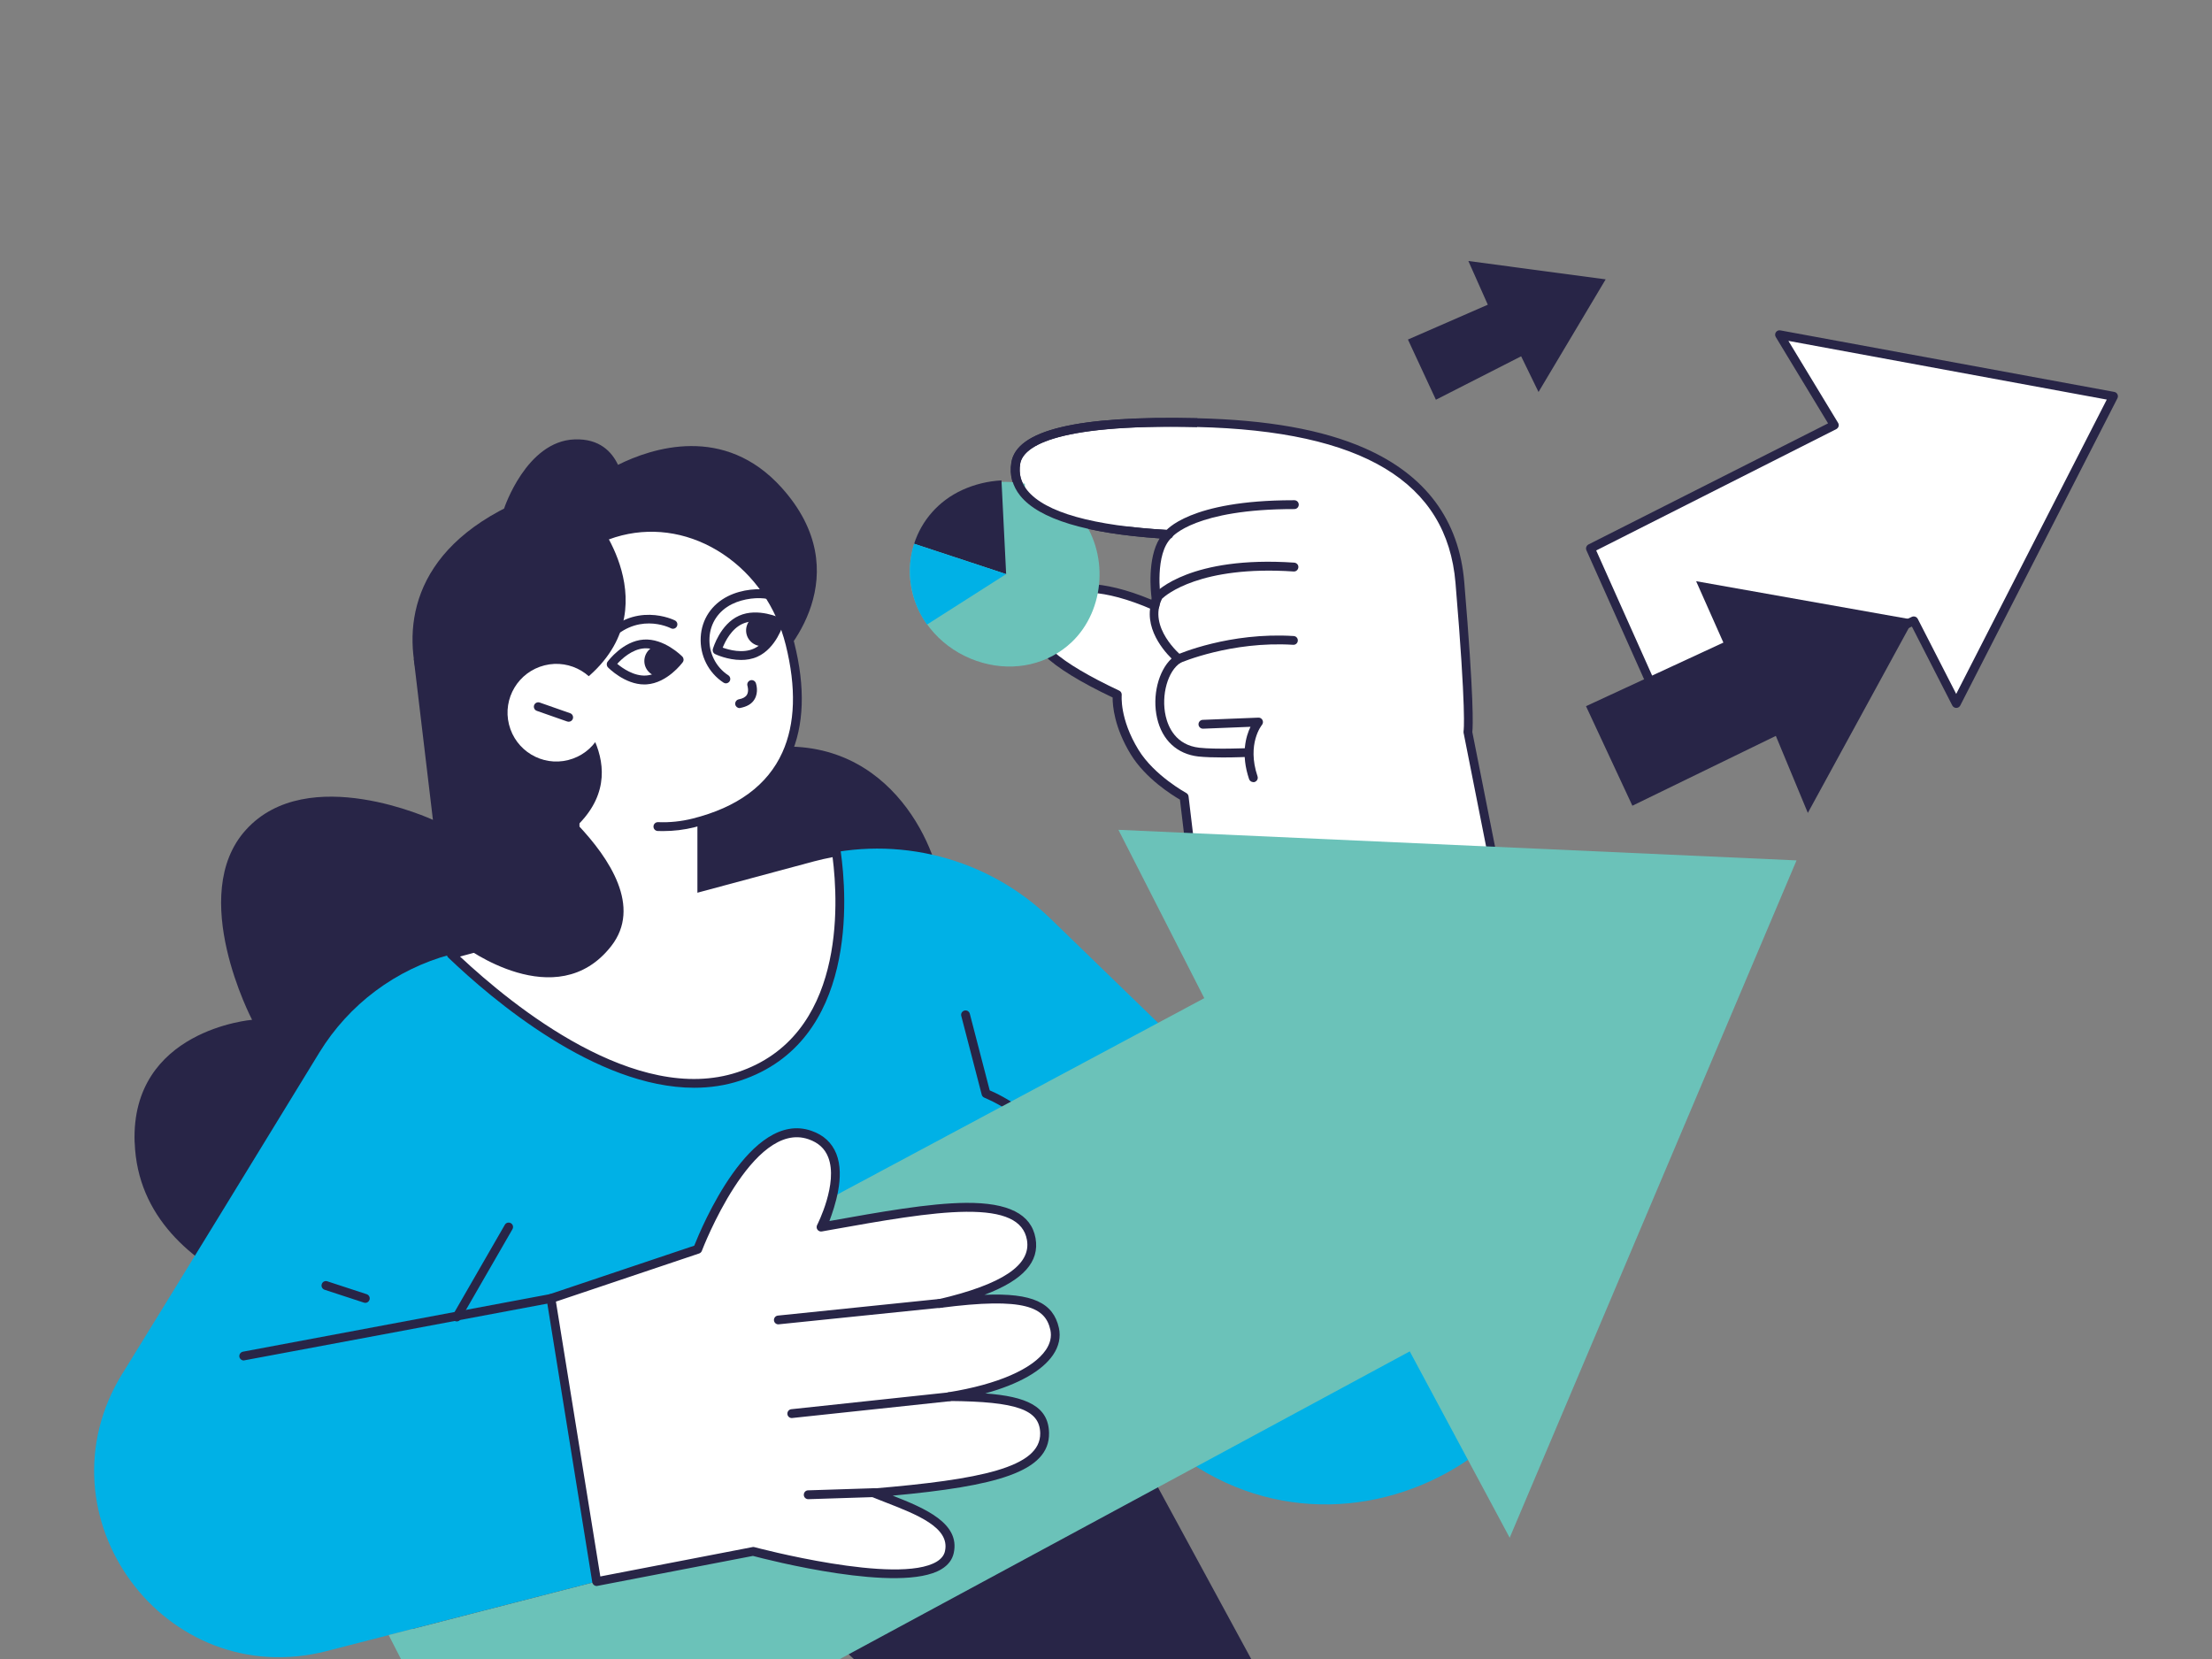
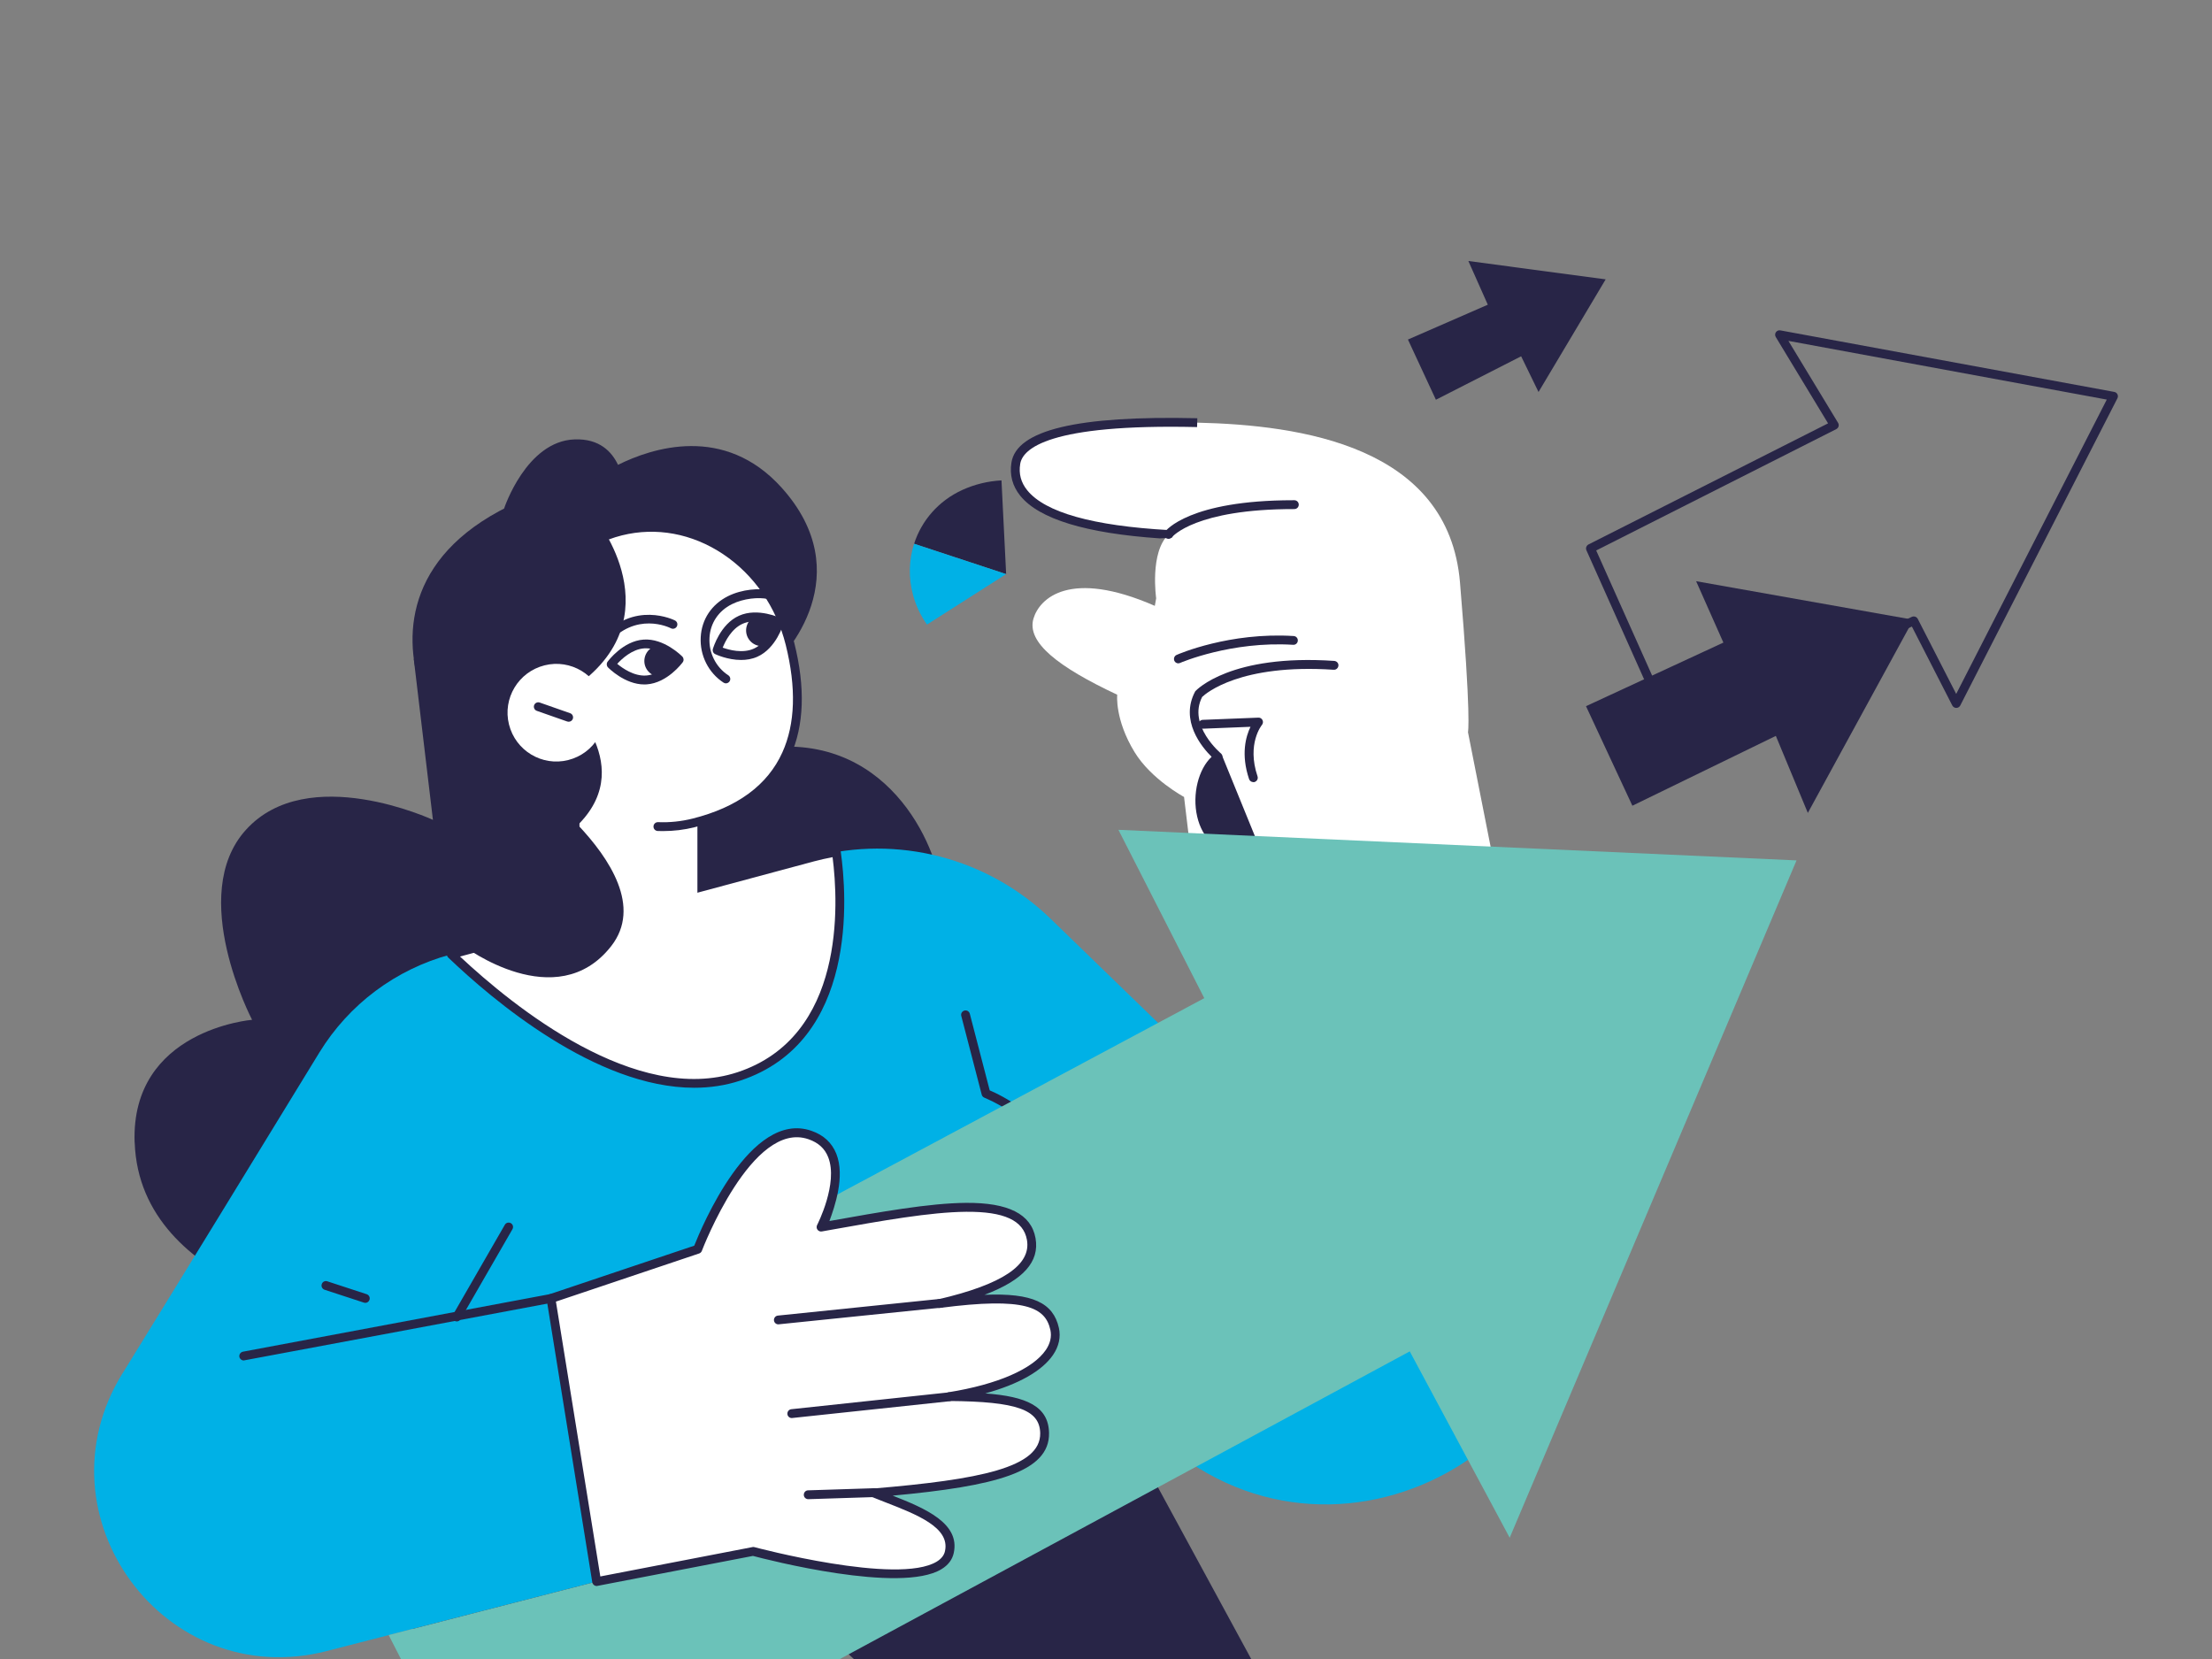
<svg xmlns="http://www.w3.org/2000/svg" id="Calque_1" viewBox="0 0 280 210">
  <rect x="0" y="0" width="280" height="210" fill="#808080" stroke="none" />
  <defs>
    <style>.cls-1{fill:#00b1e6;}.cls-2{fill:#fff;}.cls-3{fill:#6bc2b9;}.cls-4{fill:#282547;}</style>
  </defs>
  <path class="cls-4" d="M17.04,144.63c-.51-14.3,14.87-15.54,14.87-15.54,0,0-8.28-15.78-.78-24.05,7.83-8.64,23.67-1.26,23.67-1.26l-2.43-20.41,16.25,16.86s14.84-6.2,31.61-5.72c14.49,.41,19.56,15.87,18.89,19.96,10.89,4.89-1.31,29.26-20.18,35.08-21.01,6.49-54.05,17.53-54.05,17.53,0,0-27.17-3.53-27.84-22.45Z" />
  <polygon class="cls-4" points="137.23 171.06 52.21 193.81 52.21 210 96.55 210 98.73 201.44 108.08 210 158.38 210 137.23 171.06" />
  <path class="cls-1" d="M15.51,173.85c6.43-10.41,17.95-29.23,24.91-40.61,3.74-6.11,9.68-10.55,16.59-12.41l45.88-12.33c10.71-2.88,22.14,.08,30.1,7.8l20.85,20.2-2.62-24.28,37.57-4.41,9.98,43.94c6.77,29.82-28.56,50.88-51.57,30.74l-6.27-5.49-3.71-5.94-61.71,29.14s-25.6,6.59-34.13,8.79c-20.51,5.29-37.01-17.12-25.88-35.14Z" />
  <path class="cls-2" d="M128.58,58.64c.65-4.14,10.1-5.44,22.96-5.14,13.1,.3,31.82,2.95,33.27,20.24,1.45,17.29,1.01,18.94,1.01,18.94l2.99,15.13-37.57,4.41-1.36-11.34s-4.15-2.22-6.26-5.67c-2.53-4.14-2.2-7.27-2.2-7.27-7.49-3.52-11.49-6.63-10.6-9.64,.76-2.55,4.58-6.32,15.36-1.61l.17-.96s-.84-5.82,1.57-8.08c-15.92-.91-19.99-4.88-19.34-9.02Z" />
-   <path class="cls-4" d="M150.68,112.28l-1.32-11.06c-.96-.56-4.34-2.65-6.22-5.72-2.1-3.43-2.31-6.2-2.3-7.21-8.22-3.91-11.48-7.04-10.56-10.14,.21-.7,.93-2.45,3.16-3.49,2.03-.94,5.79-1.46,12.3,1.25l.03-.19c-.09-.71-.57-5.01,1.02-7.57-9.34-.64-15.28-2.45-17.66-5.39-.99-1.23-1.37-2.64-1.12-4.2,.65-4.13,8.35-5.97,23.53-5.62,8.94,.21,15.88,1.45,21.22,3.8,7.7,3.39,11.94,9.09,12.59,16.95,1.25,14.92,1.1,18.27,1.02,18.97l2.98,15.04c.03,.15,0,.31-.1,.44-.09,.13-.23,.21-.39,.23,0,0-37.57,4.41-37.63,4.41-.28,0-.52-.21-.55-.49Zm34.58-19.5c-.01-.07-.01-.16,0-.23,.02-.08,.37-2.24-1.02-18.77-1.07-12.79-11.78-19.24-32.72-19.73-18.77-.43-22.09,2.74-22.39,4.67-.2,1.25,.09,2.34,.89,3.33,2.26,2.8,8.29,4.5,17.93,5.04,.22,.01,.42,.16,.49,.37,.08,.21,.02,.45-.14,.6-2.17,2.03-1.4,7.53-1.39,7.59,0,.06,0,.12,0,.18l-.17,.96c-.03,.17-.14,.31-.29,.39-.15,.08-.33,.09-.49,.02-6.53-2.86-10.15-2.42-12.03-1.54-1.81,.84-2.4,2.23-2.56,2.79-.72,2.44,2.65,5.37,10.3,8.97,.22,.1,.34,.33,.32,.57,0,.03-.29,2.99,2.12,6.92,2,3.27,6.01,5.44,6.05,5.47,.16,.09,.27,.25,.29,.43l1.29,10.79,36.41-4.27-2.88-14.54Z" />
  <path class="cls-4" d="M147.91,68.21c.17,0,.34-.08,.45-.22,.05-.06,2.94-3.57,15.48-3.55,.31,0,.56-.25,.56-.56,0-.31-.25-.56-.56-.56h-.15c-13.16,0-16.12,3.84-16.23,4-.18,.25-.13,.6,.12,.78,.1,.07,.21,.11,.33,.11Z" />
  <path class="cls-4" d="M149.17,83.96c.07,0,.15-.01,.22-.05,.06-.03,6.46-2.78,14.3-2.29,.31,.02,.57-.21,.59-.52,.02-.31-.21-.57-.52-.59-8.12-.51-14.55,2.27-14.82,2.39-.28,.12-.41,.45-.29,.74,.09,.21,.3,.33,.51,.33Z" />
-   <path class="cls-4" d="M154.79,95.88c1.63,0,3.11-.07,3.21-.07,.31-.01,.55-.28,.53-.58-.01-.31-.27-.55-.58-.53-.04,0-4.07,.18-6.13-.05-2.99-.33-3.95-2.64-4.26-3.99-.61-2.65,.26-5.76,1.9-6.78,.15-.1,.25-.26,.26-.44s-.06-.35-.2-.47c-.04-.04-4.28-3.56-2.42-7.19,.47-.45,4.83-4.23,16.65-3.44,.31,.02,.57-.21,.6-.52s-.21-.57-.52-.6c-13.12-.89-17.42,3.65-17.6,3.84-2,3.71,.85,7.09,2.07,8.3-1.66,1.54-2.48,4.73-1.83,7.55,.64,2.79,2.54,4.55,5.23,4.85,.86,.09,2.01,.12,3.09,.12Z" />
+   <path class="cls-4" d="M154.79,95.88s-.06-.35-.2-.47c-.04-.04-4.28-3.56-2.42-7.19,.47-.45,4.83-4.23,16.65-3.44,.31,.02,.57-.21,.6-.52s-.21-.57-.52-.6c-13.12-.89-17.42,3.65-17.6,3.84-2,3.71,.85,7.09,2.07,8.3-1.66,1.54-2.48,4.73-1.83,7.55,.64,2.79,2.54,4.55,5.23,4.85,.86,.09,2.01,.12,3.09,.12Z" />
  <path class="cls-4" d="M137.23,171.62c.06,0,.13-.01,.19-.03,.29-.1,.44-.43,.34-.72l-5.82-16.11c2.03-2.97,2.65-5.85,1.84-8.55-1.47-4.92-7.17-7.62-8.5-8.19l-2.52-9.7c-.08-.3-.38-.48-.68-.4-.3,.08-.48,.38-.4,.68l2.59,9.97c.04,.17,.17,.31,.34,.38,.07,.03,6.63,2.65,8.1,7.59,.73,2.43,.1,5.06-1.85,7.82-.11,.15-.13,.34-.07,.51l5.92,16.38c.08,.23,.3,.37,.53,.37Z" />
  <polygon class="cls-3" points="141.57 105.04 152.44 126.35 72 169.39 75.52 200.19 49.2 206.97 50.75 210 106.32 210 178.45 171.06 191.1 194.65 227.41 108.91 141.57 105.04" />
  <path class="cls-4" d="M57.82,167.27c.19,0,.38-.1,.48-.28l6.57-11.4c.15-.27,.06-.61-.21-.76s-.61-.06-.76,.21l-6.57,11.4c-.15,.27-.06,.61,.21,.76,.09,.05,.18,.07,.28,.07Z" />
  <path class="cls-4" d="M46.24,164.92c.24,0,.45-.15,.53-.39,.1-.29-.06-.61-.36-.71l-4.98-1.63c-.29-.1-.61,.06-.7,.36-.1,.29,.06,.61,.36,.71l4.98,1.63c.06,.02,.12,.03,.17,.03Z" />
  <path class="cls-4" d="M158.65,99.01c.06,0,.12,0,.18-.03,.29-.1,.45-.42,.35-.71-1.39-4.13,.54-6.48,.56-6.51,.14-.17,.17-.41,.07-.61-.1-.2-.29-.32-.52-.31l-7.04,.28c-.31,.01-.55,.27-.54,.58,.01,.31,.28,.55,.58,.54l6-.24c-.58,1.2-1.24,3.47-.18,6.62,.08,.23,.3,.38,.53,.38Z" />
  <path class="cls-2" d="M88.3,158.12s6.48-17.16,14.22-14.46c6.3,2.19,1.39,11.65,1.39,11.65,13.47-2.4,25.49-4.75,26.61,1.51,.59,3.3-2.46,6.03-11.65,8.17,10.75-1.41,13.86-.16,14.61,3.22,.78,3.52-3.97,7.05-13.32,8.55,8.14,.07,11.98,.92,12.05,4.61,.1,4.92-8.16,6.45-21.65,7.58,4.52,1.83,10.45,3.58,9.6,7.48-1.36,6.26-24.85-.07-24.85-.07l-19.79,3.83-5.78-35.83,18.57-6.24Z" />
  <path class="cls-4" d="M75.2,200.65c-.12-.09-.21-.22-.23-.37l-5.78-35.83c-.04-.27,.11-.53,.37-.62l18.32-6.15c.88-2.22,7.1-17.23,14.83-14.54,1.54,.53,2.59,1.51,3.15,2.9,1.14,2.86-.21,6.73-.87,8.52,6.5-1.16,12.63-2.26,17.28-2.3,5.38-.04,8.26,1.42,8.81,4.47,.53,2.98-1.54,5.31-6.46,7.17,6.1-.26,8.71,1.02,9.42,4.2,.25,1.14,0,2.31-.73,3.39-1.39,2.05-4.38,3.73-8.59,4.89,5.21,.39,8,1.62,8.07,5,.1,4.98-6.86,6.74-19.79,7.94,4.14,1.62,8.54,3.51,7.73,7.25-.18,.85-.71,1.55-1.56,2.06-5.18,3.15-22.09-1.21-23.86-1.68,0,0-19.67,3.8-19.77,3.81-.11,0-.23-.03-.32-.1Zm20.26-4.82c.18,.05,18.18,4.85,23.12,1.84,.58-.36,.93-.8,1.04-1.34,.65-2.98-3.56-4.62-7.63-6.2-.55-.22-1.1-.43-1.63-.64-.24-.1-.38-.35-.34-.6,.04-.26,.25-.45,.51-.47,13.45-1.13,21.22-2.64,21.14-7.01-.06-2.97-2.96-4-11.5-4.07-.29,0-.53-.23-.55-.52-.02-.29,.18-.55,.47-.59,6.17-.99,10.66-2.94,12.3-5.36,.56-.83,.75-1.68,.57-2.52-.63-2.85-3.12-4.21-13.99-2.79-.29,.04-.57-.16-.62-.45-.05-.29,.13-.58,.42-.64,8.12-1.89,11.79-4.35,11.22-7.53-.44-2.46-2.89-3.59-7.7-3.55-4.55,.04-10.64,1.13-17.09,2.28l-1.17,.21c-.21,.04-.42-.05-.55-.22-.13-.17-.14-.4-.05-.59,.03-.05,2.71-5.3,1.4-8.6-.43-1.09-1.24-1.83-2.48-2.26-7.14-2.49-13.45,13.97-13.51,14.13-.06,.16-.19,.28-.35,.33l-18.12,6.09,5.62,34.79s19.23-3.72,19.33-3.73c.05,0,.1,0,.15,.02Z" />
  <path class="cls-4" d="M30.85,172.21c.1,0,38.99-7.3,38.99-7.3,.3-.06,.5-.35,.45-.65-.06-.3-.35-.5-.65-.45l-38.89,7.29c-.3,.06-.5,.35-.45,.65,.05,.27,.29,.46,.55,.46Z" />
  <path class="cls-4" d="M98.52,167.64c.06,0,20.66-2.12,20.66-2.12,.31-.03,.53-.31,.5-.61-.03-.31-.31-.53-.61-.5l-20.6,2.12c-.31,.03-.53,.31-.5,.61,.03,.29,.27,.5,.56,.5Z" />
  <path class="cls-4" d="M100.23,179.5c.06,0,19.99-2.13,19.99-2.13,.31-.03,.53-.31,.5-.62-.03-.31-.31-.53-.62-.5l-19.93,2.13c-.31,.03-.53,.31-.5,.62,.03,.29,.27,.5,.56,.5Z" />
  <path class="cls-4" d="M102.31,189.77s8.45-.27,8.45-.27c.31,0,.55-.27,.54-.58-.01-.31-.28-.55-.58-.54l-8.43,.27c-.31,0-.55,.27-.54,.58,0,.3,.26,.54,.56,.54Z" />
-   <polygon class="cls-2" points="201.32 69.43 211.83 92.93 242.25 78.58 247.62 89.06 267.52 50.17 225.25 42.38 232.19 53.82 201.32 69.43" />
  <path class="cls-4" d="M211.64,93.46c-.14-.05-.25-.16-.32-.3l-10.51-23.51c-.12-.27,0-.59,.26-.73l30.33-15.33-6.62-10.93c-.11-.19-.11-.43,.02-.61,.12-.18,.34-.27,.56-.23l42.27,7.79c.17,.03,.32,.14,.4,.3s.08,.34,0,.5l-19.9,38.9c-.1,.19-.29,.3-.5,.3s-.4-.12-.5-.3l-5.12-10-29.93,14.12c-.08,.04-.16,.05-.24,.05-.07,0-.13-.01-.19-.03Zm31.11-15.13l4.87,9.51,19.06-37.26-40.3-7.43,6.29,10.38c.08,.13,.1,.29,.06,.44-.04,.15-.15,.27-.29,.35l-30.39,15.36,10.06,22.5,29.9-14.1c.08-.04,.16-.05,.24-.05,.2,0,.4,.11,.5,.3Z" />
  <polygon class="cls-4" points="203.25 35.36 194.75 49.62 192.55 45.1 181.76 50.6 178.22 42.98 188.33 38.57 185.87 33.04 203.25 35.36" />
  <path class="cls-2" d="M102.9,108.49c.98-.26,1.97-.48,2.96-.64,.8,5.65,2.14,23.61-12.32,28.4-13.68,4.53-30.2-9.49-36.42-15.45l45.78-12.3Z" />
  <path class="cls-4" d="M56.73,121.2c-.15-.14-.2-.35-.15-.54,.05-.2,.2-.35,.4-.4l45.78-12.3c.99-.26,2-.49,3.02-.66,.15-.02,.3,.01,.42,.1,.12,.09,.2,.22,.22,.37,.79,5.56,2.21,24.07-12.7,29.01-1.91,.63-3.87,.91-5.85,.91-12.43,0-25.54-11.13-31.14-16.49Zm46.32-12.17l-44.82,12.05c6.78,6.35,22.28,18.89,35.14,14.64,13.62-4.51,12.78-21.28,12.02-27.22-.79,.15-1.58,.33-2.34,.53Z" />
  <path class="cls-4" d="M72.72,55.62c3.17-.12,4.73,1.57,5.51,3.22,4.26-2.12,13.44-5.18,20.71,2.89,9.79,10.88,.76,21.25-1.66,22.96-2.42,1.71-33.47-20.32-33.47-20.32,0,0,2.8-8.53,8.92-8.75Z" />
  <path class="cls-4" d="M98.94,78.73c-2.13-11.57-11.19-22.09-27.39-17.37-17.51,5.1-20.44,15.22-19.02,22.98,1.4,7.67,8.51,18.33,19.93,20.79l26.49-26.4Z" />
  <polygon class="cls-2" points="88.28 102.85 88.28 117.75 73.35 117.75 73.35 94.51 88.28 102.85" />
  <path class="cls-2" d="M66.37,89.89c2.55,10.2,12.14,16.59,21.42,14.27,12.5-3.12,14.75-12.47,12.2-22.67s-12.14-16.59-21.42-14.27c-9.29,2.32-14.75,12.47-12.2,22.67Z" />
  <path class="cls-4" d="M83.94,105.2c1.34,0,2.68-.16,3.99-.49,6.03-1.5,10.1-4.53,12.12-8.99,1.74-3.86,1.91-8.69,.49-14.35-1.27-5.07-4.25-9.39-8.42-12.16-4.18-2.78-9.04-3.68-13.68-2.52-.59,.15-1.18,.33-1.75,.54-.29,.11-.44,.43-.33,.72,.11,.29,.43,.44,.72,.33,.53-.2,1.08-.37,1.64-.51,4.34-1.08,8.88-.24,12.79,2.36,3.93,2.62,6.75,6.7,7.95,11.5,1.35,5.42,1.21,10-.43,13.62-1.87,4.13-5.69,6.95-11.37,8.37-1.43,.36-2.9,.51-4.36,.45-.31-.01-.57,.23-.58,.54-.01,.31,.23,.57,.54,.58,.23,0,.46,.01,.68,.01Z" />
  <path class="cls-4" d="M91.88,86.5c.18,0,.36-.09,.47-.25,.17-.26,.09-.61-.16-.77-1.57-1.02-2.49-2.85-2.38-4.76,.1-1.84,1.13-3.39,2.83-4.24,1.5-.75,3.41-.9,4.53-.66,.3,.07,.6-.12,.67-.43,.07-.3-.12-.6-.43-.67-1.26-.28-3.45-.16-5.27,.75-2.06,1.04-3.32,2.92-3.44,5.18-.13,2.31,.98,4.52,2.89,5.76,.09,.06,.2,.09,.3,.09Z" />
  <path class="cls-4" d="M76.4,81.79c.16,0,.32-.07,.43-.2,3.63-4.29,7.92-2.15,8.1-2.06,.27,.14,.61,.03,.75-.24,.14-.27,.04-.61-.24-.75-.05-.03-5.26-2.65-9.47,2.33-.2,.24-.17,.59,.07,.79,.11,.09,.23,.13,.36,.13Z" />
  <path class="cls-4" d="M94.5,80.28c.27,1.06,1.34,1.71,2.41,1.45,1.06-.27,1.71-1.34,1.45-2.41-.27-1.06-1.34-1.71-2.41-1.45-1.06,.27-1.71,1.34-1.45,2.41Z" />
  <path class="cls-4" d="M81.62,84.15c.27,1.06,1.34,1.71,2.41,1.45,1.06-.27,1.71-1.34,1.45-2.41-.27-1.06-1.34-1.71-2.41-1.45-1.06,.27-1.71,1.34-1.45,2.41Z" />
  <path class="cls-4" d="M90.53,82.8c-.25-.12-.37-.4-.29-.66,.04-.13,.93-3.14,3.31-4.2,2.38-1.07,5.22,.28,5.34,.33,.25,.12,.37,.4,.29,.66-.04,.13-.93,3.14-3.31,4.2-.67,.3-1.38,.41-2.06,.41-1.71,0-3.2-.7-3.28-.74Zm3.47-3.84c-1.41,.63-2.2,2.22-2.52,3.02,.81,.29,2.52,.76,3.93,.13,1.41-.63,2.2-2.22,2.52-3.02-.81-.29-2.52-.76-3.93-.13Z" />
  <path class="cls-4" d="M76.96,84.48c-.19-.2-.21-.5-.05-.72,.08-.11,1.95-2.62,4.56-2.8,2.6-.18,4.81,2.06,4.9,2.15,.19,.2,.21,.5,.05,.72-.08,.11-1.95,2.62-4.56,2.8-.1,0-.2,.01-.3,.01-2.47,0-4.51-2.07-4.6-2.16Zm4.58-2.41c-1.54,.11-2.83,1.33-3.41,1.96,.66,.55,2.11,1.58,3.65,1.48,1.54-.11,2.83-1.33,3.41-1.96-.66-.55-2.11-1.58-3.65-1.48Z" />
  <path class="cls-4" d="M62.36,82.98l.52-12.16,12.83-4.71s10.36,13.21-4.63,21.93c0,0,9.76,8.42,2.27,16.18-.07,.07-.13,.14-.2,.2,4,4.23,8.11,10.37,4.21,15.35-6.94,8.86-18.64,0-18.64,0l-1.88-9.29,5.52-27.5Z" />
  <path class="cls-2" d="M64.43,91.71c.83,3.31,4.18,5.33,7.49,4.5s5.33-4.18,4.5-7.49c-.83-3.31-4.18-5.33-7.49-4.5-3.31,.83-5.33,4.18-4.5,7.49Z" />
  <path class="cls-4" d="M71.98,91.36c.23,0,.45-.14,.53-.37,.1-.29-.05-.61-.34-.71l-3.85-1.35c-.29-.1-.61,.05-.71,.34-.1,.29,.05,.61,.34,.71l3.85,1.35c.06,.02,.12,.03,.18,.03Z" />
  <polygon class="cls-4" points="214.7 73.57 218.15 81.34 200.76 89.39 206.63 101.99 224.79 93.15 228.84 102.9 242.19 78.45 214.7 73.57" />
-   <path class="cls-4" d="M93.62,89.63c.95-.17,1.56-.54,1.9-1.13,.53-.9,.2-1.91,.16-2.03-.1-.29-.42-.45-.71-.35s-.45,.42-.35,.71c0,.02,.2,.64-.07,1.11-.17,.29-.52,.49-1.03,.58-.3,.06-.5,.35-.45,.65,.05,.27,.28,.46,.55,.46Z" />
-   <path class="cls-3" d="M121.68,62.21c-5,2.3-7.56,7.82-6.1,13.12,1.13,4.09,4.5,7.37,8.81,8.57,4.11,1.15,8.32,.17,11.26-2.61,4.32-4.1,4.74-11.47,.93-16.11-3.4-4.13-9.66-5.37-14.89-2.96h0Z" />
  <path class="cls-4" d="M115.71,68.83l11.65,3.84-.59-11.86c-1.71,.09-3.41,.5-4.98,1.22-3,1.38-5.14,3.87-6.08,6.8Z" />
  <path class="cls-1" d="M115.71,68.83c-.66,2.05-.74,4.3-.12,6.54,.37,1.36,.98,2.6,1.75,3.69l10.02-6.39-11.65-3.84Z" />
-   <ellipse class="cls-2" cx="141.31" cy="61.32" rx="11.58" ry="5.35" />
  <path class="cls-4" d="M146.81,68.15c-9.34-.64-15.28-2.45-17.66-5.39-.99-1.23-1.37-2.64-1.12-4.2,.65-4.13,8.35-5.97,23.53-5.62l-.03,1.12c-18.77-.43-22.09,2.74-22.39,4.67-.2,1.25,.09,2.34,.89,3.33,2.26,2.8,8.29,4.5,17.93,5.04,.22,.01,.42,.16,.49,.37,.08,.21,.02,.45-.14,.6" />
</svg>